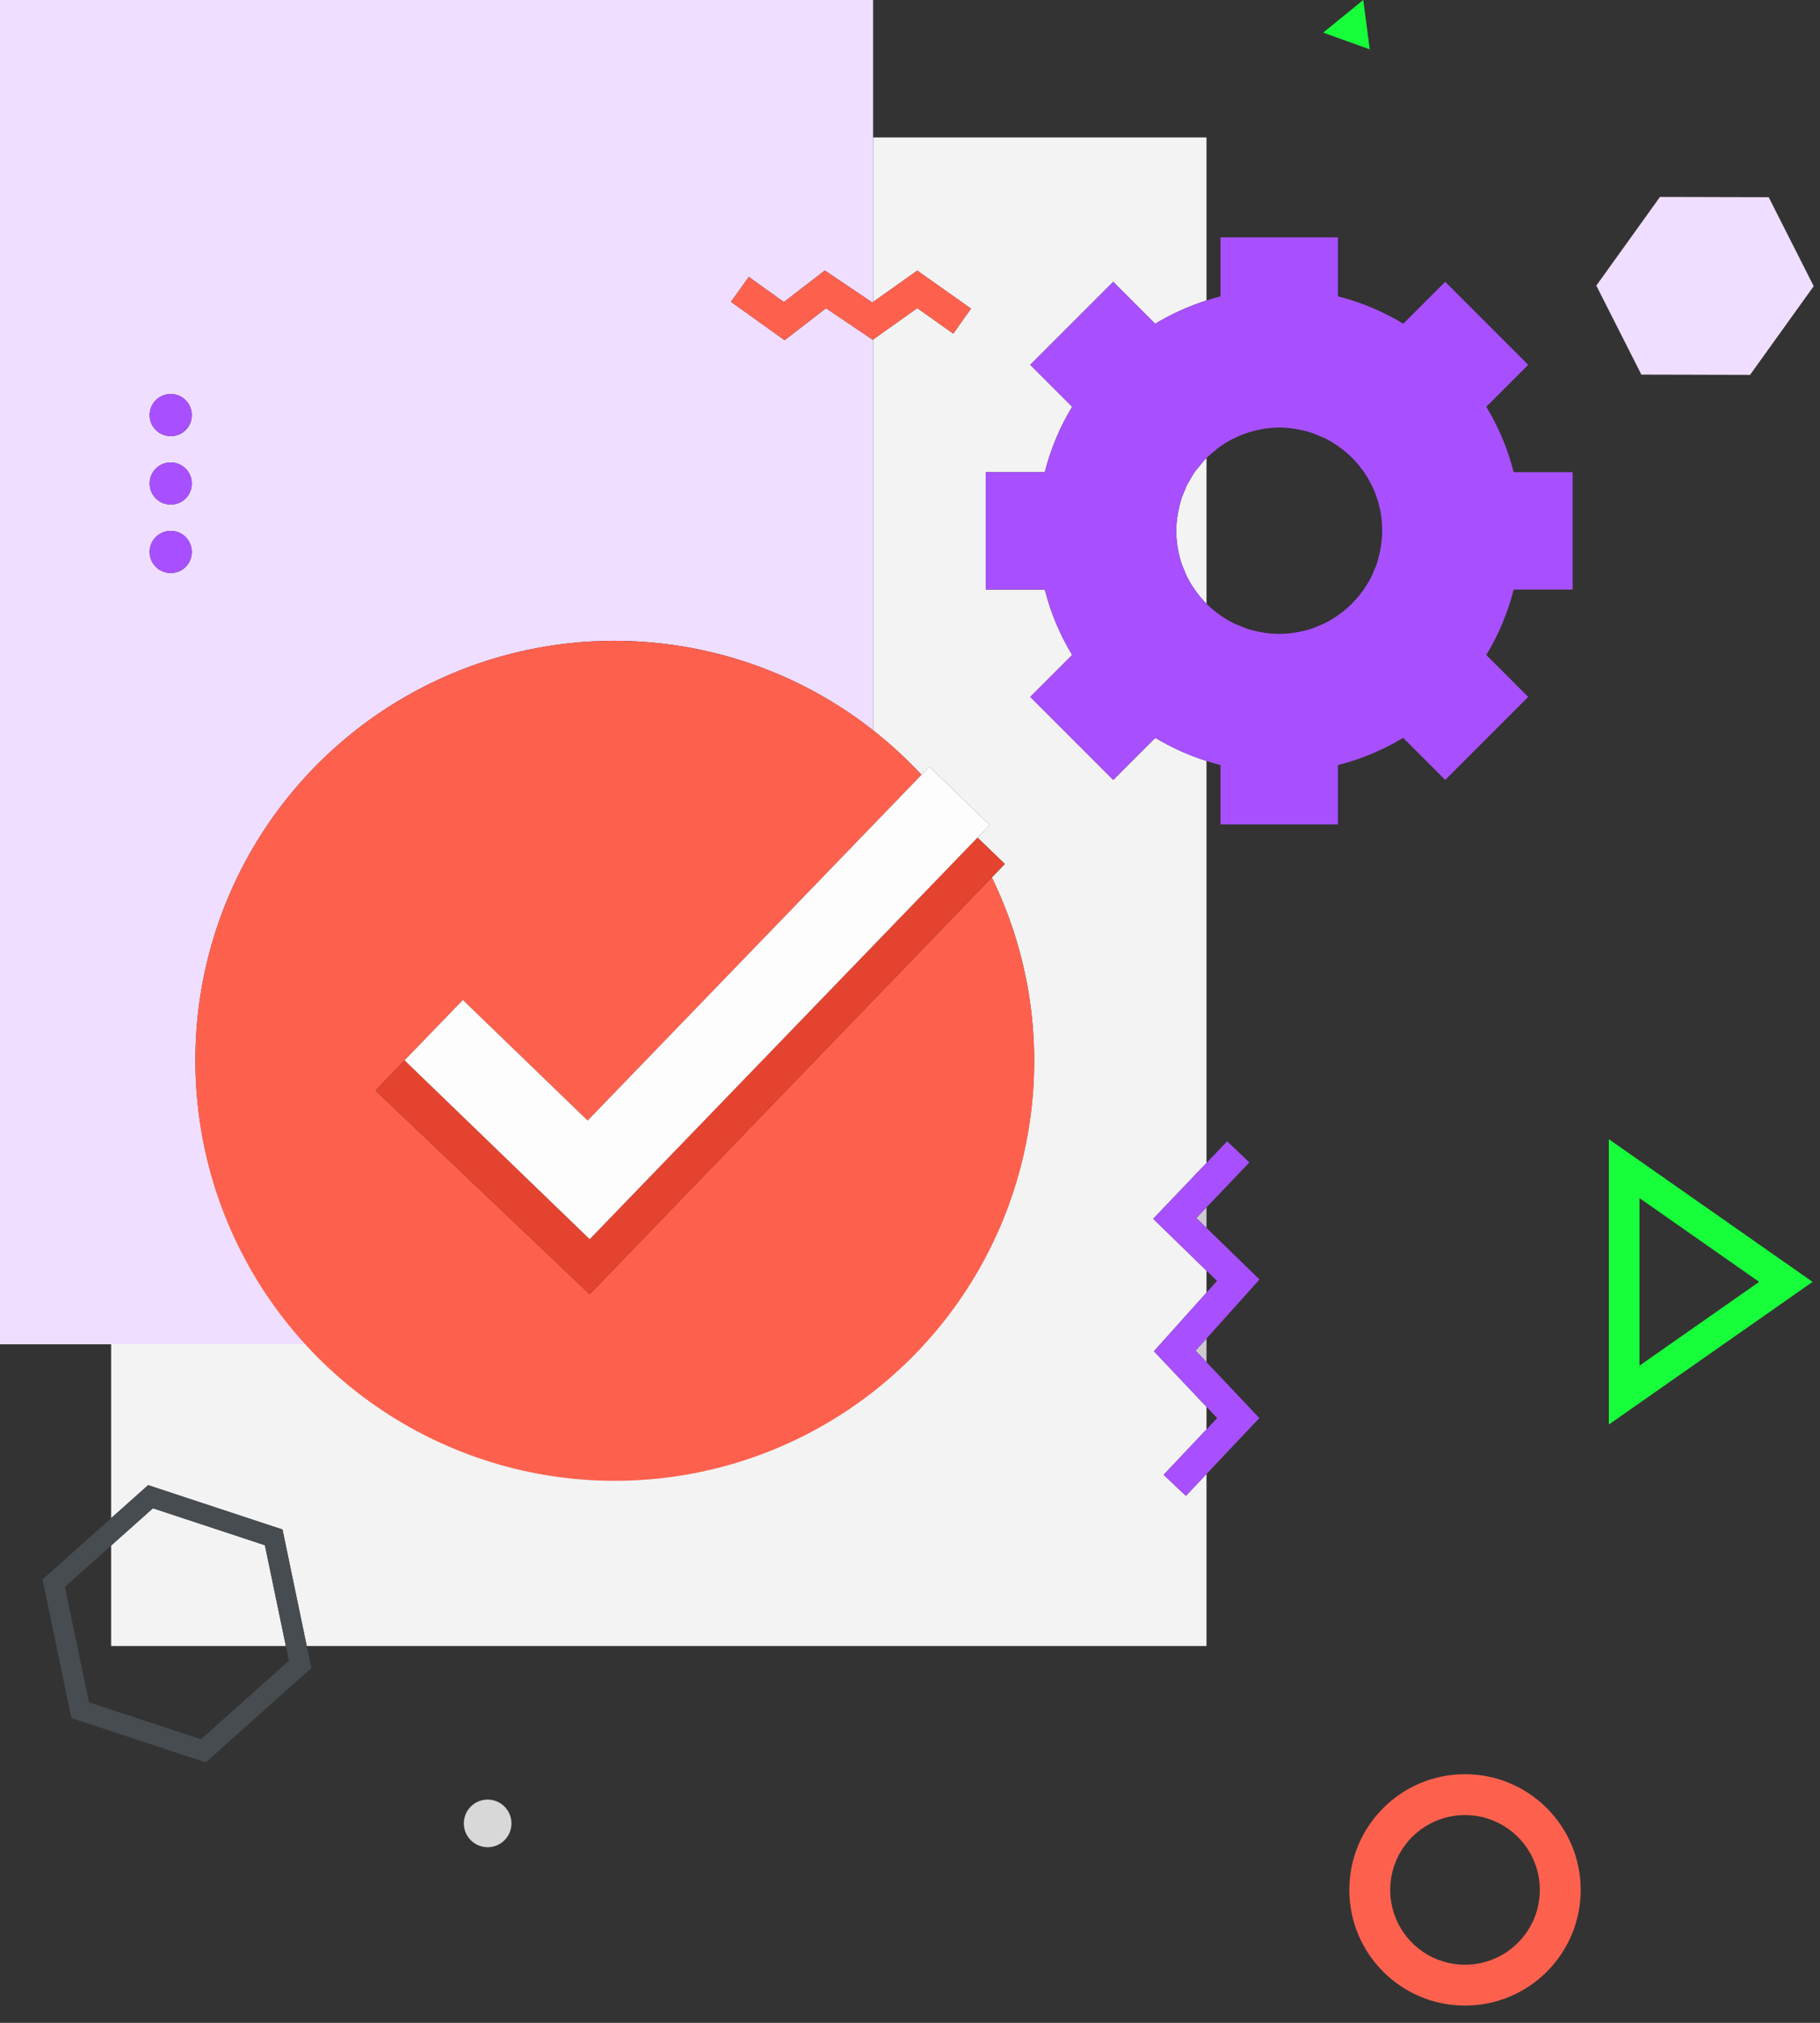
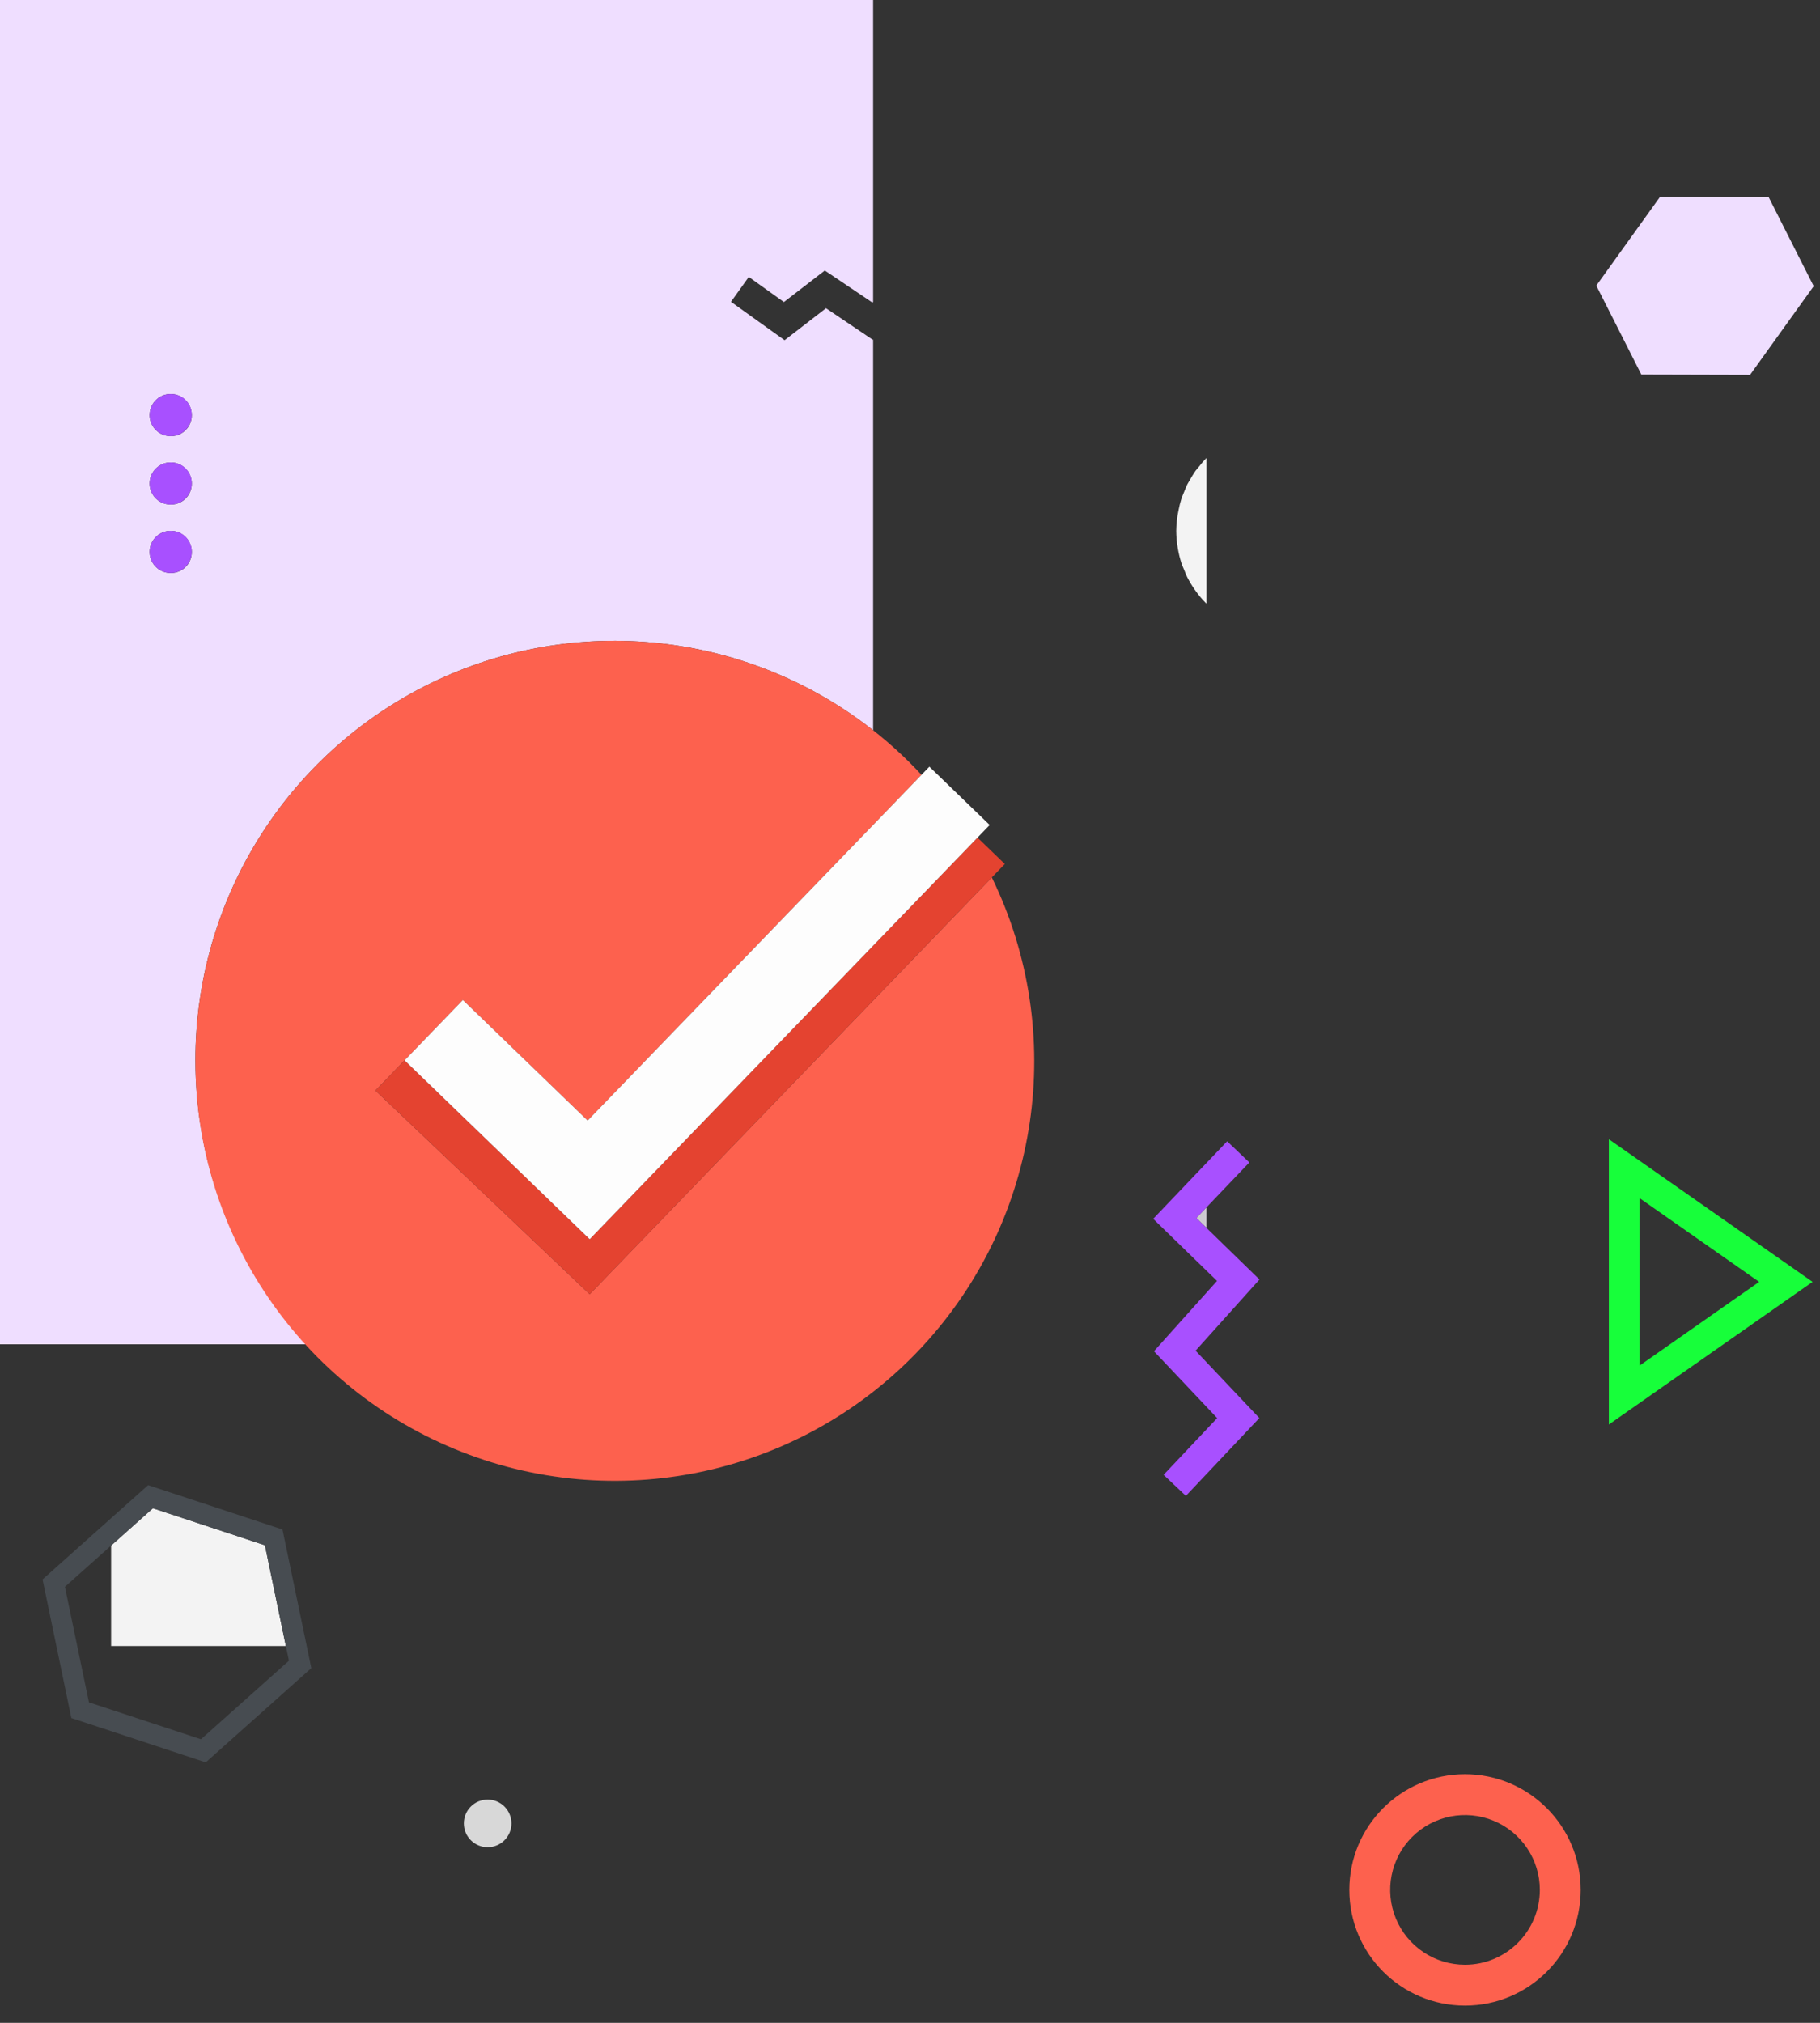
<svg xmlns="http://www.w3.org/2000/svg" width="90px" height="100px" viewBox="0 0 90 100" version="1.1">
  <rect x="0" y="0" width="90" height="100" fill="#333333" stroke="none" />
  <title>idea_proofing</title>
  <desc>Created with Sketch.</desc>
  <g id="Page-1" stroke="none" stroke-width="1" fill="none" fill-rule="evenodd">
    <g id="process_page-copy-7" transform="translate(-1060, -3104)">
      <g id="idea_proofing" transform="translate(1060, 3104)">
        <path d="M66.16,22.05 C65.963,21.91 65.756,21.785 65.54,21.676 C65.433,21.623 65.322,21.583 65.212,21.538 C65.1,21.491 64.99,21.44 64.874,21.401 C64.644,21.325 64.41,21.267 64.171,21.226 L64.173,21.225 C63.569,21.107 62.948,21.107 62.343,21.225 L62.345,21.226 C61.6,21.366 60.894,21.669 60.28,22.114 C60.213,22.162 60.155,22.22 60.091,22.27 C59.942,22.385 59.798,22.508 59.662,22.638 L59.662,29.847 C59.875,30.06 60.108,30.252 60.356,30.423 C60.553,30.562 60.76,30.687 60.976,30.796 C61.085,30.851 61.199,30.891 61.311,30.937 C61.425,30.985 61.535,31.037 61.653,31.077 C61.883,31.152 62.117,31.21 62.355,31.251 L62.355,31.251 C62.952,31.365 63.565,31.365 64.161,31.251 L64.161,31.251 C64.399,31.21 64.634,31.152 64.863,31.077 C64.981,31.037 65.093,30.984 65.207,30.937 C65.318,30.891 65.431,30.851 65.54,30.796 C66.295,30.41 66.944,29.846 67.431,29.153 C67.452,29.123 67.467,29.092 67.487,29.063 C67.603,28.895 67.709,28.719 67.803,28.538 C67.857,28.431 67.897,28.32 67.944,28.211 C67.996,28.087 68.053,27.966 68.096,27.837 C68.122,27.759 68.137,27.677 68.159,27.598 C68.572,26.145 68.312,24.583 67.452,23.342 C67.105,22.835 66.667,22.397 66.16,22.05 Z" id="Path" />
        <circle id="Oval" cx="72.446" cy="93.428" r="3.7" />
        <polygon id="Path" points="59.662 69.546 59.662 70.663 60.189 70.104" />
        <polygon id="Path" points="59.662 62.817 59.662 63.903 60.183 63.323" />
        <polygon id="Path" points="5.495 76.405 3.21 78.444 4.398 84.155 9.936 85.982 14.288 82.099 14.136 81.373 5.495 81.373" />
        <polygon id="Path" points="81.074 59.227 81.074 67.511 86.992 63.37" />
        <polygon id="Path" fill="#CDCAD0" fill-rule="nonzero" points="59.662 60.703 59.662 59.686 59.159 60.213" />
-         <polygon id="Path" fill="#CDCAD0" fill-rule="nonzero" points="59.662 67.341 59.662 66.17 59.122 66.771" />
-         <path d="M55.05,38.556 L50.946,34.452 L53.02,32.378 C52.409,31.374 51.953,30.285 51.665,29.146 L48.748,29.146 L48.748,23.342 L51.665,23.342 C51.953,22.202 52.409,21.113 53.019,20.108 L50.946,18.036 L55.05,13.931 L57.123,16.004 C57.922,15.523 58.774,15.137 59.662,14.853 L59.662,6.795 L43.176,6.795 L43.176,14.926 L45.36,13.377 L48.016,15.257 L47.14,16.494 L45.36,15.233 L43.176,16.784 L43.176,36.102 C44.03,36.772 44.83,37.509 45.569,38.304 L45.957,37.902 L48.94,40.784 L48.338,41.407 L49.688,42.711 L49.046,43.376 C53.549,52.623 50.585,63.773 42.085,69.564 C33.585,75.355 22.124,74.032 15.167,66.457 L5.495,66.457 L5.495,75.052 L7.325,73.419 L13.97,75.612 L15.168,81.372 L59.662,81.372 L59.662,72.869 L58.643,73.949 L57.542,72.909 L59.662,70.663 L59.662,69.547 L57.062,66.799 L59.662,63.903 L59.662,62.817 L57.026,60.253 L59.662,57.491 L59.662,37.62 C58.777,37.338 57.927,36.954 57.13,36.476 L55.05,38.556 Z" id="Path" fill="#F3F3F3" fill-rule="nonzero" />
        <path d="M59.657,22.642 C59.53,22.775 59.41,22.915 59.298,23.061 C59.24,23.134 59.175,23.199 59.121,23.274 C59.017,23.423 58.922,23.578 58.835,23.737 C58.794,23.809 58.748,23.876 58.711,23.95 C58.65,24.071 58.605,24.197 58.554,24.321 C58.51,24.431 58.459,24.539 58.422,24.653 C58.361,24.845 58.313,25.041 58.277,25.239 C58.206,25.569 58.169,25.906 58.165,26.244 C58.167,26.547 58.196,26.849 58.251,27.147 L58.251,27.147 C58.292,27.385 58.35,27.619 58.425,27.849 C58.464,27.966 58.517,28.077 58.565,28.191 C58.611,28.303 58.651,28.417 58.706,28.526 C58.815,28.741 58.94,28.949 59.079,29.146 C59.251,29.397 59.446,29.632 59.662,29.847 L59.662,22.638 L59.657,22.642 Z" id="Path" fill="#F3F3F3" fill-rule="nonzero" />
        <polygon id="Path" fill="#F3F3F3" fill-rule="nonzero" points="7.562 74.562 5.495 76.405 5.495 81.373 14.136 81.373 13.1 76.39" />
        <path d="M79.559,70.421 L89.633,63.37 L79.559,56.318 L79.559,70.421 Z M81.074,59.228 L86.991,63.37 L81.074,67.511 L81.074,59.228 Z" id="Shape" fill="#17FF3A" fill-rule="nonzero" />
        <path d="M9.663,52.419 C9.655,44.485 14.178,37.243 21.312,33.77 C28.445,30.296 36.936,31.202 43.176,36.102 L43.176,16.784 L43.159,16.797 L40.846,15.238 L38.798,16.819 L36.146,14.92 L37.028,13.689 L38.764,14.931 L40.787,13.372 L43.137,14.954 L43.176,14.926 L43.176,0 L0,0 L0,66.457 L15.167,66.457 C11.627,62.639 9.661,57.625 9.663,52.419 Z M8.472,28.326 C8.048,28.339 7.659,28.094 7.488,27.706 C7.316,27.317 7.398,26.864 7.693,26.56 C7.988,26.255 8.439,26.16 8.832,26.319 C9.225,26.479 9.483,26.861 9.483,27.285 C9.491,27.851 9.039,28.317 8.472,28.326 Z M8.472,24.943 C8.048,24.956 7.659,24.711 7.488,24.323 C7.316,23.934 7.398,23.481 7.693,23.177 C7.988,22.872 8.439,22.777 8.832,22.936 C9.225,23.096 9.483,23.478 9.483,23.902 C9.491,24.468 9.039,24.935 8.472,24.943 L8.472,24.943 Z M8.472,21.56 C8.048,21.573 7.659,21.328 7.488,20.94 C7.316,20.552 7.398,20.098 7.693,19.794 C7.988,19.489 8.439,19.394 8.832,19.554 C9.225,19.713 9.483,20.095 9.483,20.519 C9.491,21.085 9.039,21.552 8.472,21.56 L8.472,21.56 Z" id="Shape" fill="#EFDEFF" fill-rule="nonzero" />
        <path d="M72.446,87.708 C69.286,87.708 66.725,90.269 66.725,93.428 C66.725,96.587 69.286,99.148 72.446,99.148 C75.605,99.148 78.166,96.587 78.166,93.428 C78.163,90.27 75.604,87.711 72.446,87.708 L72.446,87.708 Z M72.446,97.128 C70.949,97.128 69.6,96.227 69.027,94.844 C68.455,93.462 68.771,91.87 69.829,90.812 C70.888,89.754 72.479,89.437 73.862,90.01 C75.244,90.582 76.146,91.932 76.146,93.428 C76.143,95.471 74.488,97.126 72.446,97.128 L72.446,97.128 Z" id="Shape" fill="#FD614E" fill-rule="nonzero" />
-         <polygon id="Path" fill="#FD614E" fill-rule="nonzero" points="40.787 13.372 38.764 14.931 37.028 13.689 36.146 14.92 38.798 16.819 40.846 15.238 43.159 16.797 43.177 16.784 45.361 15.233 47.139 16.494 48.016 15.257 45.361 13.377 43.177 14.926 43.137 14.954" />
        <polygon id="Path" fill="#A850FF" fill-rule="nonzero" points="59.662 62.817 60.183 63.323 59.662 63.903 57.063 66.799 59.662 69.546 60.189 70.104 59.662 70.663 57.541 72.909 58.642 73.949 59.662 72.87 62.275 70.102 59.662 67.341 59.122 66.771 59.662 66.17 62.282 63.253 59.662 60.703 59.159 60.213 59.662 59.686 61.781 57.466 60.684 56.42 59.662 57.491 57.026 60.253" />
-         <polygon id="Path" fill="#17FF3A" fill-rule="nonzero" points="67.413 0 65.431 1.614 67.735 2.438" />
        <path d="M24.115,88.963 C23.464,88.963 22.937,89.49 22.937,90.141 C22.937,90.791 23.464,91.318 24.115,91.318 C24.765,91.318 25.292,90.791 25.292,90.141 C25.292,89.828 25.168,89.529 24.947,89.308 C24.726,89.087 24.427,88.963 24.115,88.963 L24.115,88.963 Z" id="Path" fill="#D8D8D8" fill-rule="nonzero" />
        <polygon id="Path" fill="#EFDEFF" fill-rule="nonzero" points="86.541 18.532 89.689 14.147 87.463 9.749 82.087 9.735 78.938 14.119 81.166 18.518" />
        <path d="M9.663,52.419 C9.644,60.967 14.871,68.65 22.828,71.772 C30.786,74.894 39.843,72.814 45.641,66.534 C51.44,60.254 52.791,51.059 49.046,43.376 L29.164,63.98 L29.161,63.984 L18.566,53.911 L20.007,52.419 L20.007,52.419 L22.889,49.436 L29.059,55.396 L45.569,38.304 C39.77,32.055 30.735,29.997 22.802,33.115 C14.868,36.234 9.654,43.894 9.663,52.419 Z" id="Path" fill="#FD614E" fill-rule="nonzero" />
        <polygon id="Path" fill="#E44330" fill-rule="nonzero" points="29.165 61.257 29.161 61.261 20.007 52.419 18.566 53.911 29.161 63.984 29.165 63.98 49.045 43.376 49.688 42.711 48.338 41.407" />
        <polygon id="Path" fill="#FDFDFD" fill-rule="nonzero" points="29.059 55.396 22.889 49.435 20.007 52.419 20.007 52.419 29.161 61.261 29.165 61.257 48.338 41.407 48.94 40.784 45.957 37.902 45.569 38.304" />
        <path d="M8.472,22.861 C8.048,22.848 7.659,23.093 7.488,23.481 C7.316,23.87 7.398,24.323 7.693,24.627 C7.988,24.932 8.439,25.027 8.832,24.868 C9.225,24.708 9.483,24.326 9.483,23.902 C9.491,23.336 9.039,22.869 8.472,22.861 Z" id="Path" fill="#A850FF" fill-rule="nonzero" />
        <path d="M8.472,26.244 C8.048,26.231 7.659,26.476 7.488,26.864 C7.316,27.253 7.398,27.706 7.693,28.01 C7.988,28.315 8.439,28.41 8.832,28.25 C9.225,28.091 9.483,27.709 9.483,27.285 C9.491,26.719 9.039,26.252 8.472,26.244 Z" id="Path" fill="#A850FF" fill-rule="nonzero" />
-         <path d="M8.472,19.478 C8.048,19.465 7.659,19.71 7.488,20.099 C7.316,20.487 7.398,20.94 7.693,21.244 C7.988,21.549 8.439,21.644 8.832,21.485 C9.225,21.325 9.483,20.943 9.483,20.519 C9.491,19.953 9.039,19.487 8.472,19.478 L8.472,19.478 Z" id="Path" fill="#A850FF" fill-rule="nonzero" />
+         <path d="M8.472,19.478 C8.048,19.465 7.659,19.71 7.488,20.099 C7.316,20.487 7.398,20.94 7.693,21.244 C7.988,21.549 8.439,21.644 8.832,21.485 C9.225,21.325 9.483,20.943 9.483,20.519 C9.491,19.953 9.039,19.487 8.472,19.478 Z" id="Path" fill="#A850FF" fill-rule="nonzero" />
        <path d="M7.325,73.419 L5.495,75.052 L2.104,78.079 L3.528,84.932 L10.174,87.124 L15.395,82.464 L15.168,81.372 L13.97,75.612 L7.325,73.419 Z M14.288,82.099 L9.937,85.982 L4.398,84.155 L3.21,78.444 L5.495,76.406 L7.561,74.562 L13.1,76.39 L14.137,81.372 L14.288,82.099 Z" id="Shape" fill="#474C51" fill-rule="nonzero" />
-         <path d="M71.466,38.556 L75.57,34.452 L73.497,32.378 C74.107,31.374 74.564,30.285 74.852,29.146 L77.768,29.146 L77.768,23.342 L74.852,23.342 C74.564,22.202 74.107,21.113 73.498,20.108 L75.57,18.036 L71.466,13.931 L69.394,16.004 C68.389,15.394 67.299,14.938 66.16,14.65 L66.16,11.734 L60.356,11.734 L60.356,14.65 C60.121,14.709 59.891,14.78 59.662,14.853 C58.774,15.137 57.922,15.523 57.123,16.004 L55.05,13.932 L50.946,18.036 L53.019,20.108 C52.409,21.113 51.953,22.202 51.665,23.342 L48.748,23.342 L48.748,29.146 L51.665,29.146 C51.953,30.285 52.409,31.374 53.02,32.378 L50.946,34.452 L55.05,38.556 L57.13,36.476 C57.927,36.954 58.777,37.338 59.662,37.62 C59.891,37.693 60.121,37.764 60.356,37.822 L60.356,40.754 L66.16,40.754 L66.16,37.822 C67.296,37.536 68.384,37.082 69.387,36.476 L71.466,38.556 Z M68.159,27.598 C68.137,27.677 68.122,27.759 68.096,27.837 C68.053,27.966 67.996,28.087 67.944,28.211 C67.897,28.32 67.857,28.431 67.803,28.538 C67.709,28.719 67.604,28.895 67.487,29.063 C67.467,29.092 67.452,29.123 67.431,29.152 C66.944,29.846 66.295,30.41 65.54,30.796 C65.431,30.851 65.318,30.891 65.207,30.937 C65.093,30.984 64.981,31.037 64.863,31.076 C64.634,31.152 64.399,31.21 64.161,31.25 L64.161,31.251 C63.565,31.365 62.952,31.365 62.355,31.251 L62.355,31.25 C62.117,31.21 61.883,31.152 61.653,31.076 C61.536,31.037 61.425,30.985 61.311,30.937 C61.199,30.891 61.085,30.851 60.976,30.796 C60.76,30.687 60.553,30.562 60.356,30.422 C59.855,30.08 59.422,29.647 59.079,29.146 C58.94,28.949 58.815,28.741 58.706,28.526 C58.651,28.416 58.611,28.303 58.565,28.191 C58.517,28.077 58.465,27.966 58.425,27.849 C58.35,27.619 58.292,27.385 58.251,27.147 L58.251,27.147 C58.196,26.849 58.167,26.547 58.165,26.244 C58.169,25.906 58.206,25.569 58.277,25.239 C58.313,25.041 58.361,24.845 58.422,24.652 C58.459,24.539 58.51,24.431 58.555,24.321 C58.605,24.197 58.65,24.071 58.711,23.95 C58.748,23.876 58.795,23.809 58.835,23.737 C58.922,23.578 59.017,23.423 59.121,23.274 C59.175,23.199 59.24,23.134 59.298,23.061 C59.41,22.915 59.53,22.775 59.657,22.642 L59.662,22.638 C59.798,22.508 59.942,22.385 60.091,22.27 C60.155,22.219 60.213,22.162 60.28,22.114 C60.894,21.669 61.6,21.366 62.345,21.226 L62.343,21.225 C62.948,21.107 63.569,21.107 64.173,21.225 L64.171,21.226 C64.41,21.267 64.644,21.325 64.874,21.401 C64.99,21.44 65.1,21.491 65.212,21.538 C65.322,21.583 65.433,21.623 65.54,21.676 C65.756,21.785 65.963,21.91 66.16,22.05 C66.667,22.397 67.105,22.835 67.452,23.342 C68.312,24.583 68.572,26.145 68.159,27.598 L68.159,27.598 Z" id="Shape" fill="#A850FF" fill-rule="nonzero" />
      </g>
    </g>
  </g>
</svg>